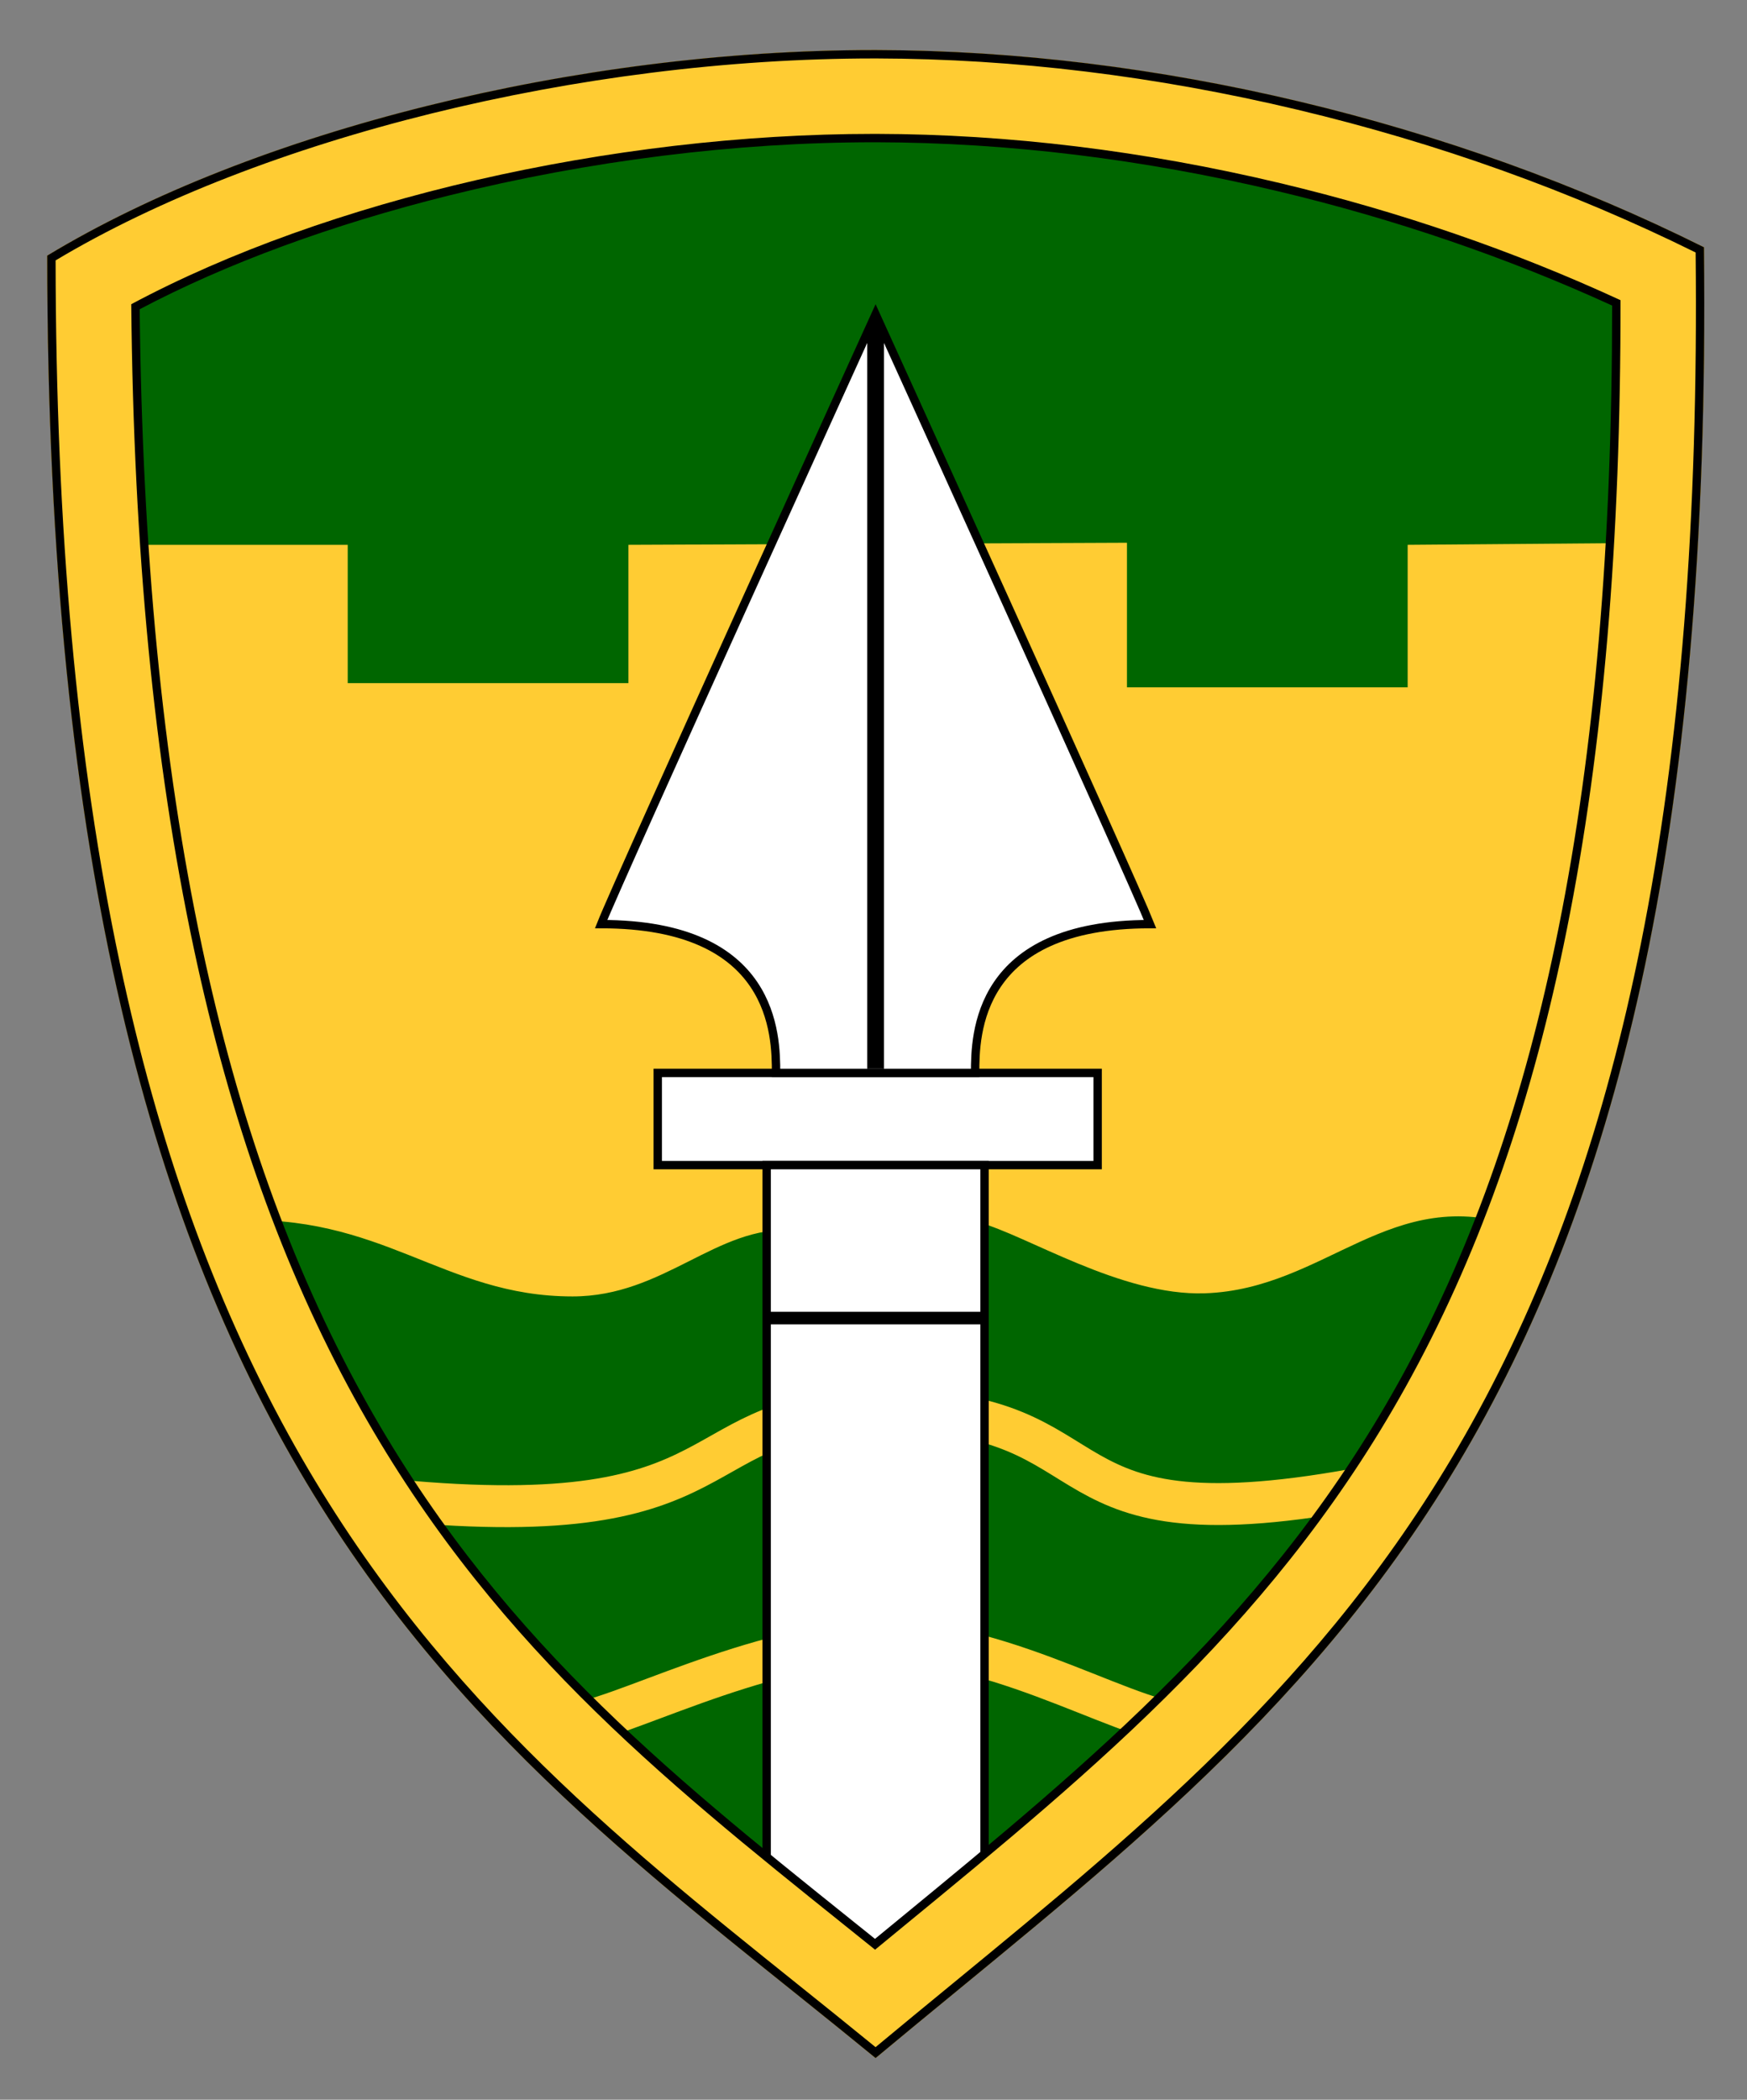
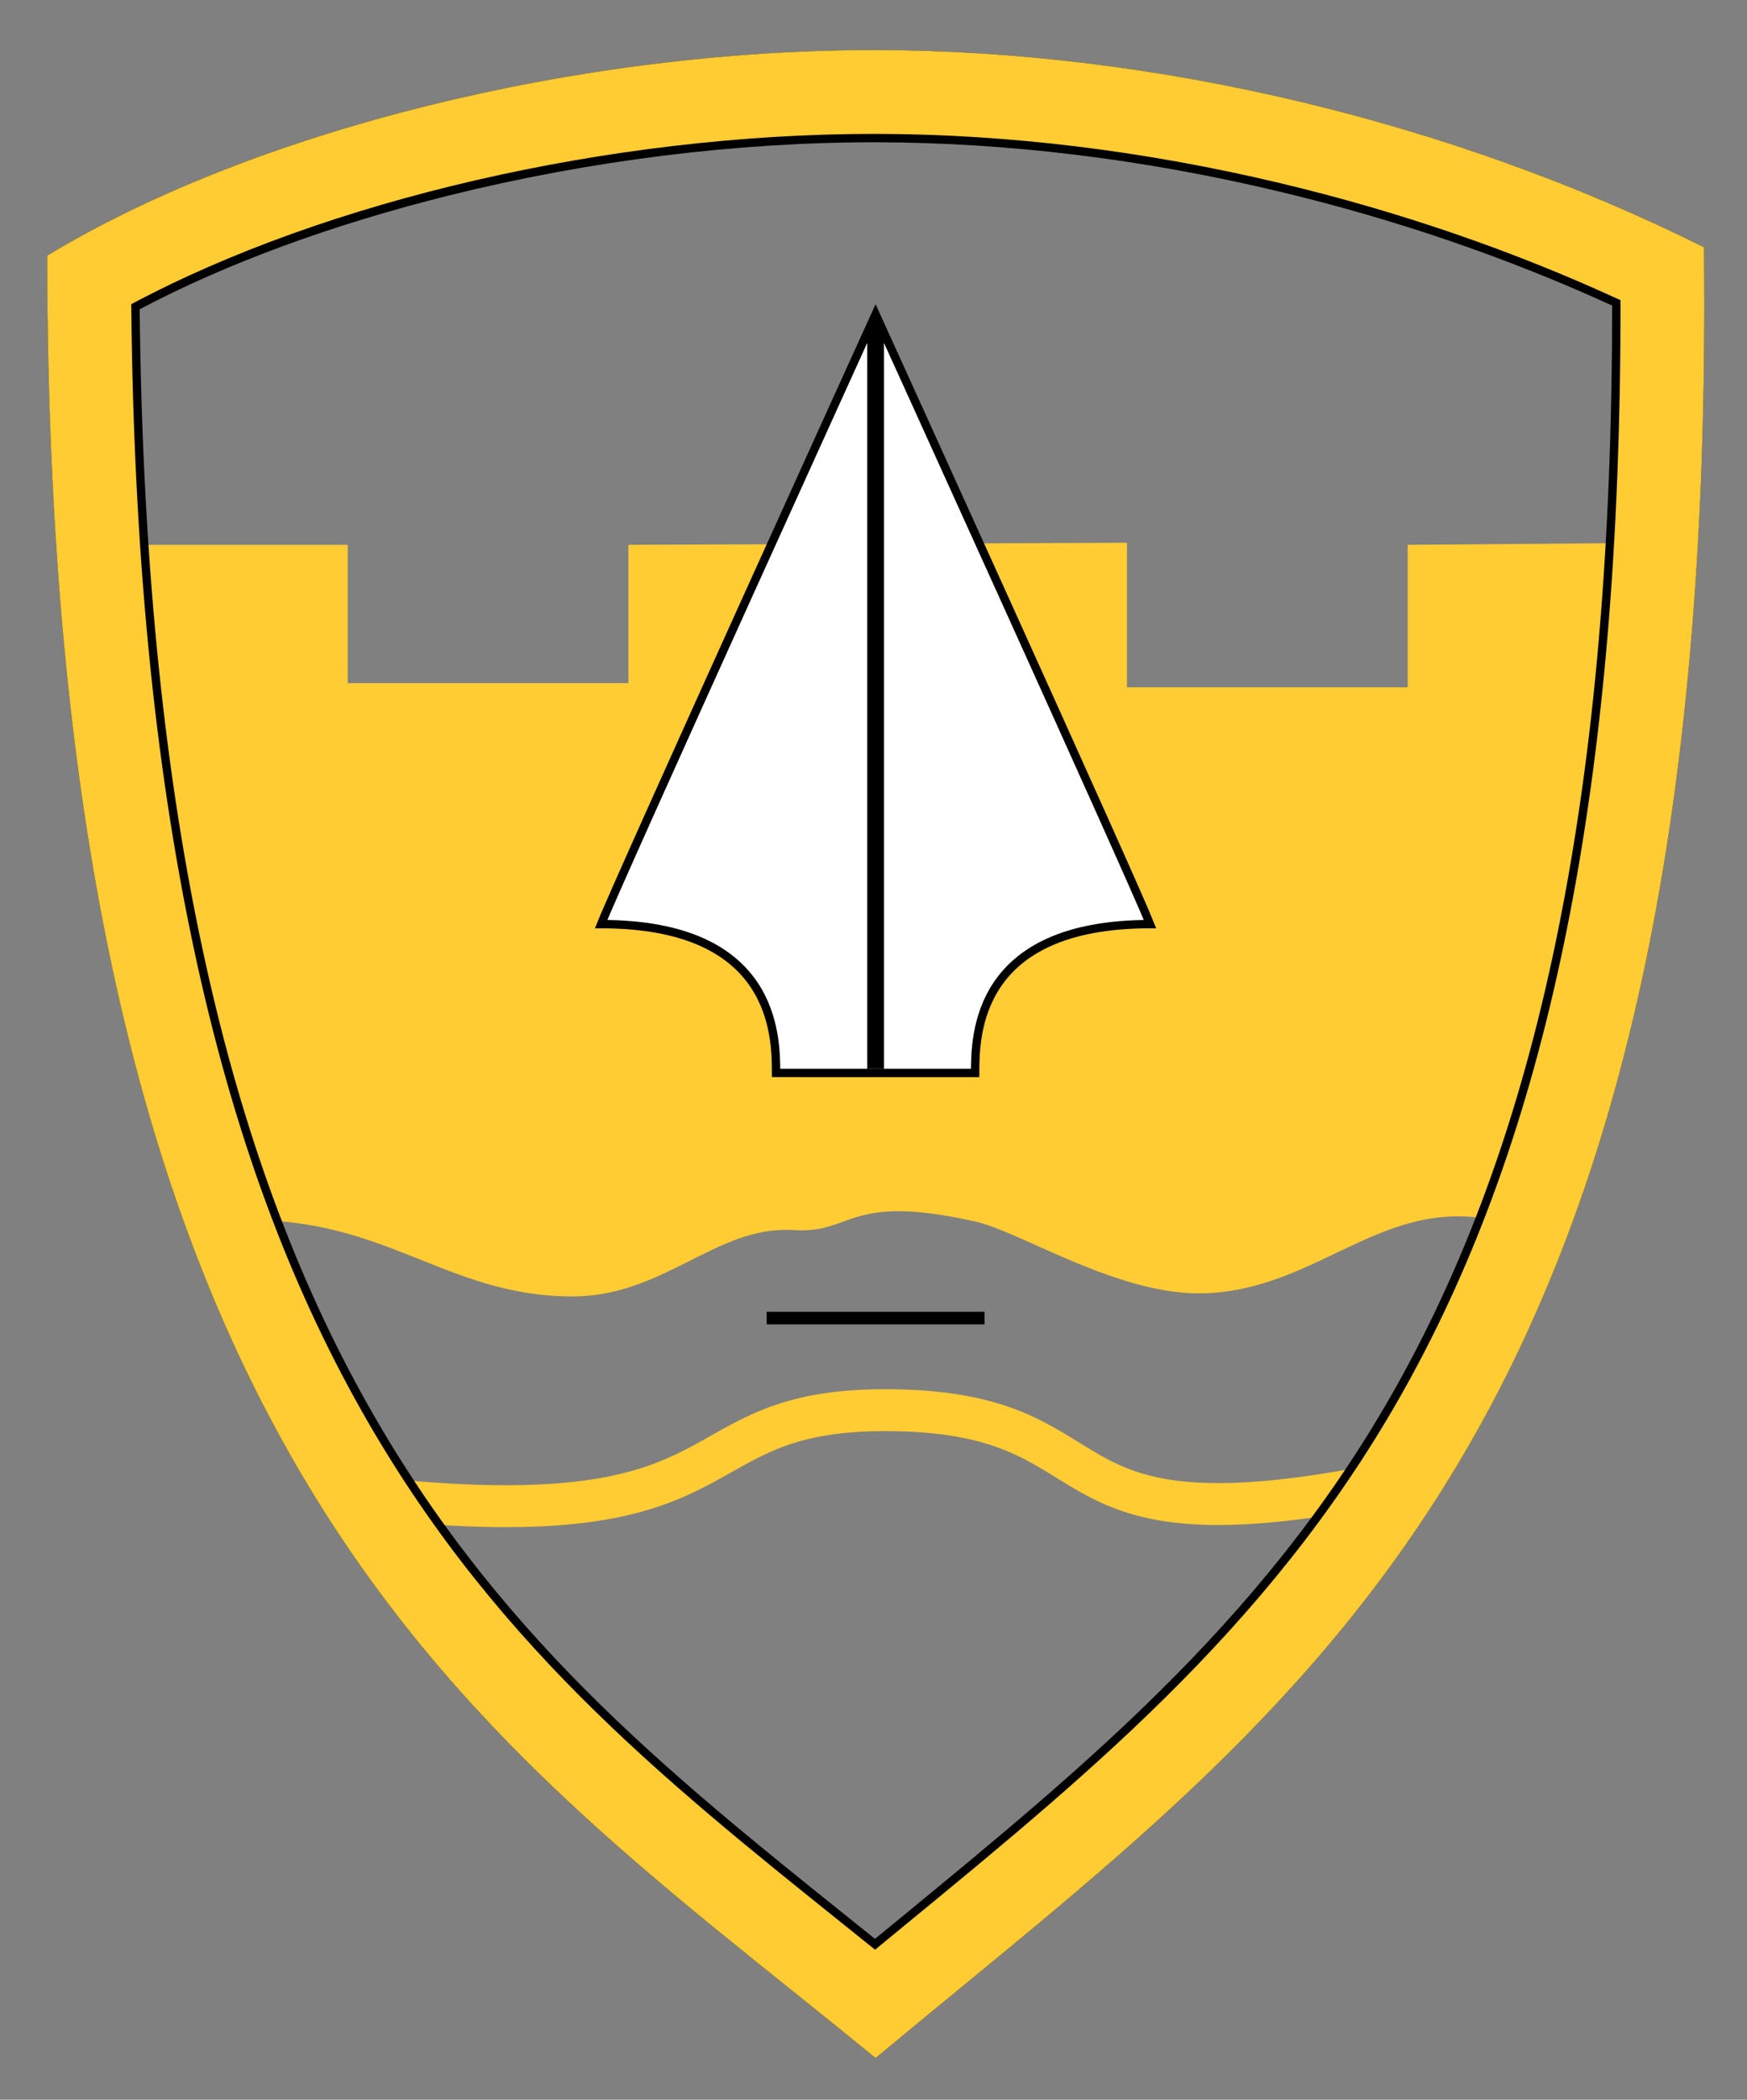
<svg xmlns="http://www.w3.org/2000/svg" version="1.1" id="Layer_1" x="0px" y="0px" width="417px" height="501px" viewBox="0 0 417 501" enable-background="new 0 0 417 501" xml:space="preserve">
  <rect x="0" y="0" width="417" height="501" fill="#808080" stroke="none" />
  <g id="shield">
    <g>
-       <path fill="#006600" d="M208.941,478.109c-4.59-3.72-9.192-7.409-13.69-11.018c-42.743-34.271-86.94-69.711-119.399-128.689    c-36.14-65.668-54.004-154.579-54.563-271.688c47.92-27.3,120.637-44.769,187.313-44.769h0.669    c63.2,0.132,129.538,15.486,187.512,43.321c1.66,257.231-80.163,324.415-174.788,402.101    C217.714,470.882,213.336,474.476,208.941,478.109z" />
      <path fill="#FFCC33" d="M208.601,31.946L208.601,31.946h0.646c31.444,0.066,63.854,4.02,96.325,11.752    c28.424,6.768,55.694,16.146,81.235,27.927c0.07,57.639-4.132,106.844-12.802,150.095c-8.198,40.903-20.296,75.731-36.984,106.472    c-31.143,57.369-74.972,93.353-121.373,131.446c-2.234,1.835-4.498,3.692-6.774,5.566c-2.476-1.99-4.938-3.965-7.368-5.914    c-43.914-35.211-85.393-68.47-116.895-125.709c-17.045-30.974-29.604-66.14-38.397-107.51    C36.775,181.66,31.89,131.35,31.327,72.59C77.786,47.711,145.858,31.946,208.601,31.946 M208.601,11.946    C137.843,11.946,60.533,31.175,11.273,61C11.273,353,115,414,209,491.055C312.25,405,410,344,406.727,59    c-60.372-30.087-131.205-46.915-197.438-47.053C209.059,11.946,208.831,11.946,208.601,11.946L208.601,11.946z" />
    </g>
  </g>
  <g id="yellow">
    <path fill="#FFCC33" d="M25,130h58v33h67v-33l119-0.5V164h67v-34l61.75-0.5c8.727,30.725-33.374,157.333-35.041,163.333   c-30.668-10.666-46.122,14.762-75.104,15.751c-20,0.684-42.636-13.917-54.05-16.949c-31.586-7.222-29.497,2.792-44.132,1.865   c-18.438-1.167-30.83,15.833-52.763,15.833c-31,0-45.33-20.083-81.996-18.083C49.997,305.25,16,158,25,130z" />
    <path fill="none" stroke="#FFCC33" stroke-width="10" stroke-miterlimit="10" d="M93.969,357.956   c85.431,8.175,67.572-21.485,117.246-21.485c57.68,0,33.848,34.021,116.003,18.217" />
-     <path fill="none" stroke="#FFCC33" stroke-width="10" stroke-miterlimit="10" d="M135.932,411.363   c10.188,0,44.688-19.348,74.662-19.619s61.446,21.117,74.116,19.619" />
  </g>
  <g id="Layer_5">
-     <rect x="157" y="256" fill="#FFFFFF" stroke="#000000" stroke-width="2" stroke-miterlimit="10" width="105" height="22" />
-     <rect x="183" y="278" fill="#FFFFFF" stroke="#000000" stroke-width="2" stroke-miterlimit="10" width="52" height="189" />
    <path fill="#FFFFFF" stroke="#000000" stroke-width="2" stroke-miterlimit="10" d="M209,75c0,0-61.263,134.75-65.513,145.5   c41.5,0,41.755,26.5,41.755,35.5H209h23.758c0-9,0.254-35.5,41.754-35.5C270.262,209.75,209,75,209,75z" />
  </g>
  <g id="Layer_4">
    <g>
      <path d="M208.601,33.946L208.601,33.946h0.642c31.291,0.065,63.545,4.001,95.866,11.697c27.864,6.635,54.613,15.789,79.699,27.264    c0.007,56.951-4.186,105.622-12.764,148.419c-8.158,40.705-20.189,75.349-36.78,105.91    c-30.957,57.025-74.639,92.889-120.886,130.855c-1.824,1.497-3.666,3.01-5.521,4.533c-2.049-1.646-4.086-3.279-6.103-4.896    c-43.754-35.083-85.083-68.221-116.394-125.112c-16.948-30.798-29.441-65.785-38.192-106.961    c-9.346-43.973-14.214-93.764-14.83-151.867c20.632-10.897,45.889-20.2,73.844-27.15    C140.581,38.335,175.651,33.946,208.601,33.946 M208.601,11.946C137.843,11.946,60.533,31.175,11.273,61    C11.273,353,115,414,209,491.055C312.25,405,410,344,406.727,59c-60.372-30.087-131.205-46.915-197.438-47.053    C209.059,11.946,208.831,11.946,208.601,11.946L208.601,11.946z" />
      <path fill="#FFCC33" d="M208.601,31.946L208.601,31.946h0.646c31.444,0.066,63.854,4.02,96.325,11.752    c28.424,6.768,55.694,16.146,81.235,27.927c0.07,57.639-4.132,106.844-12.802,150.095c-8.198,40.903-20.296,75.731-36.984,106.472    c-31.143,57.369-74.972,93.353-121.373,131.446c-2.234,1.835-4.498,3.692-6.774,5.566c-2.476-1.99-4.938-3.965-7.368-5.914    c-43.914-35.211-85.393-68.47-116.895-125.709c-17.045-30.974-29.604-66.14-38.397-107.51    C36.775,181.66,31.89,131.35,31.327,72.59C77.786,47.711,145.858,31.946,208.601,31.946 M208.601,11.946    C137.843,11.946,60.533,31.175,11.273,61C11.273,353,115,414,209,491.055C312.25,405,410,344,406.727,59    c-60.372-30.087-131.205-46.915-197.438-47.053C209.059,11.946,208.831,11.946,208.601,11.946L208.601,11.946z" />
-       <path d="M208.601,11.946v2h0.684c32.835,0.069,66.634,4.188,100.457,12.242c33.465,7.968,65.42,19.425,94.998,34.058    c0.67,63.76-3.61,117.748-13.085,165.011c-8.558,42.696-21.254,79.177-38.813,111.522    C320.02,397.24,274.87,434.306,227.071,473.55c-5.913,4.855-12.017,9.865-18.08,14.91c-6.234-5.096-12.588-10.189-18.744-15.127    c-43.353-34.76-88.18-70.704-121.403-131.073c-17.909-32.542-31.07-69.322-40.235-112.447    C18.349,181.546,13.332,126.685,13.273,62.13c48.972-29.293,125.472-48.184,195.328-48.184V11.946 M208.601,11.946    C137.843,11.946,60.533,31.175,11.273,61C11.273,353,115,414,209,491.055C312.25,405,410,344,406.727,59    c-60.372-30.087-131.205-46.915-197.438-47.053C209.059,11.946,208.831,11.946,208.601,11.946L208.601,11.946z" />
    </g>
    <polygon points="211,255 207,255 207,79.163 207.946,77.333 209.013,75.523 210.214,77.436 211,79.062  " />
    <line fill="none" stroke="#000000" stroke-width="3" stroke-miterlimit="10" x1="183" y1="314.5" x2="235" y2="314.5" />
  </g>
</svg>